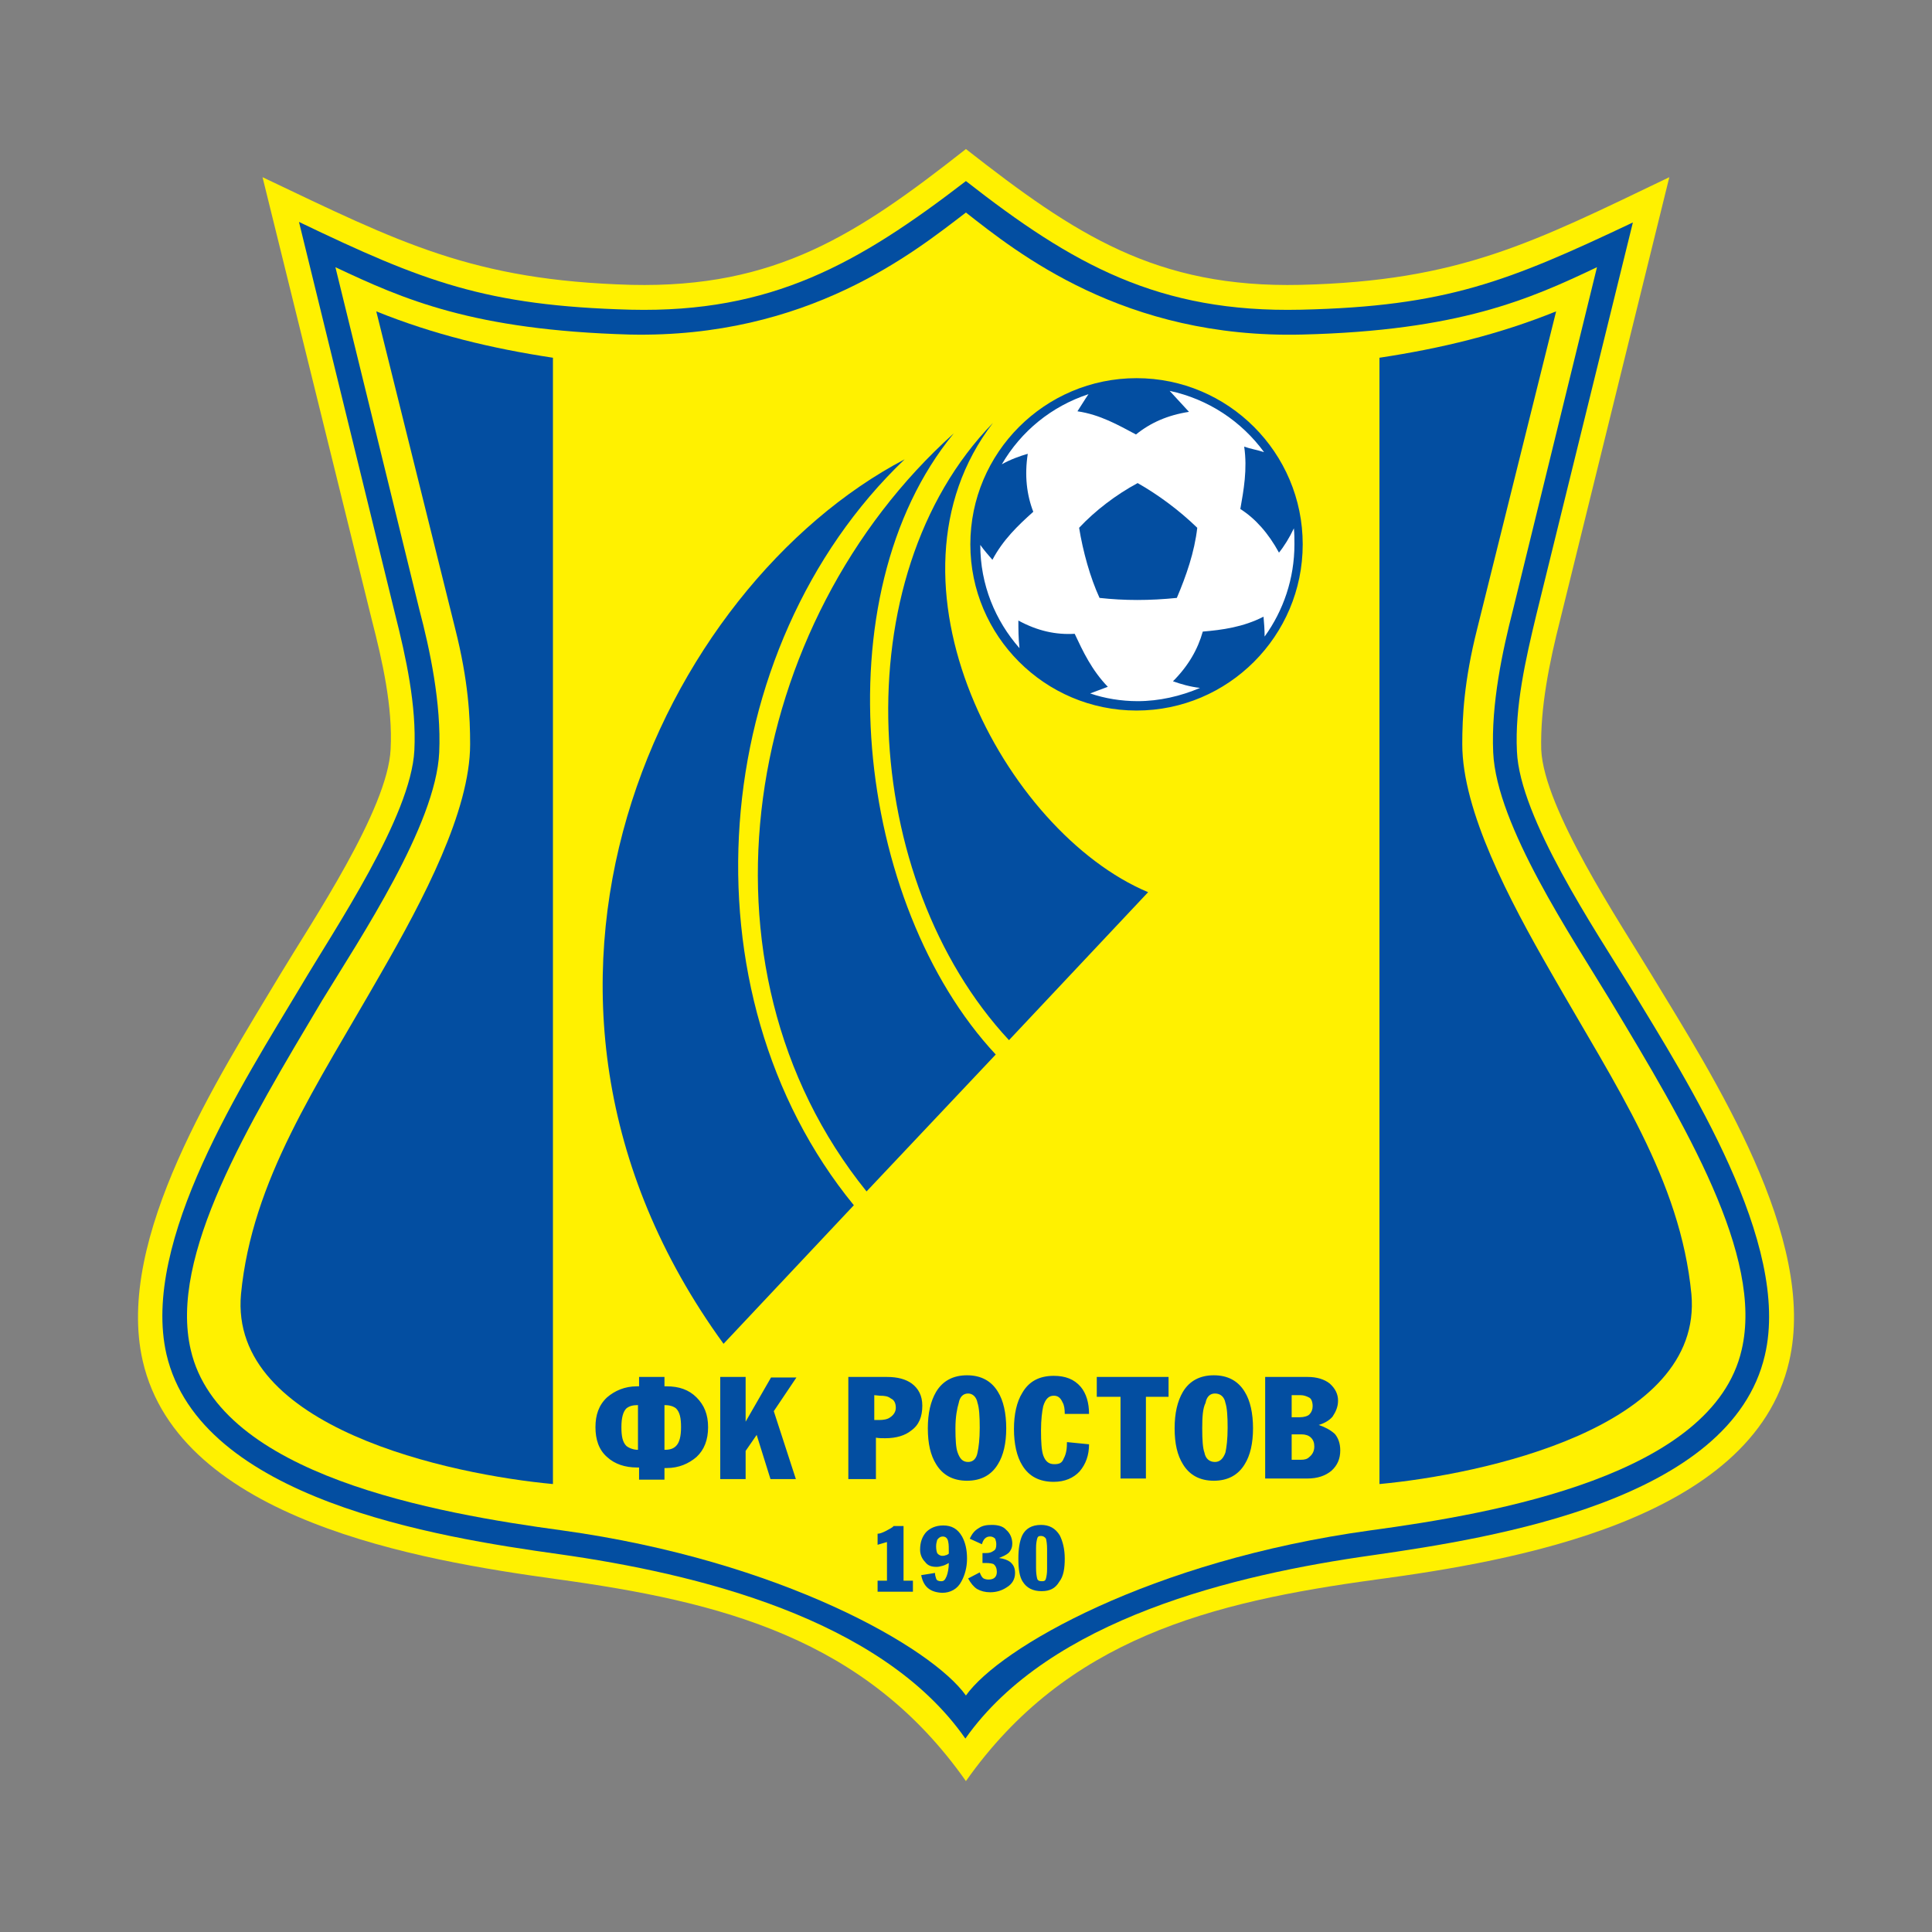
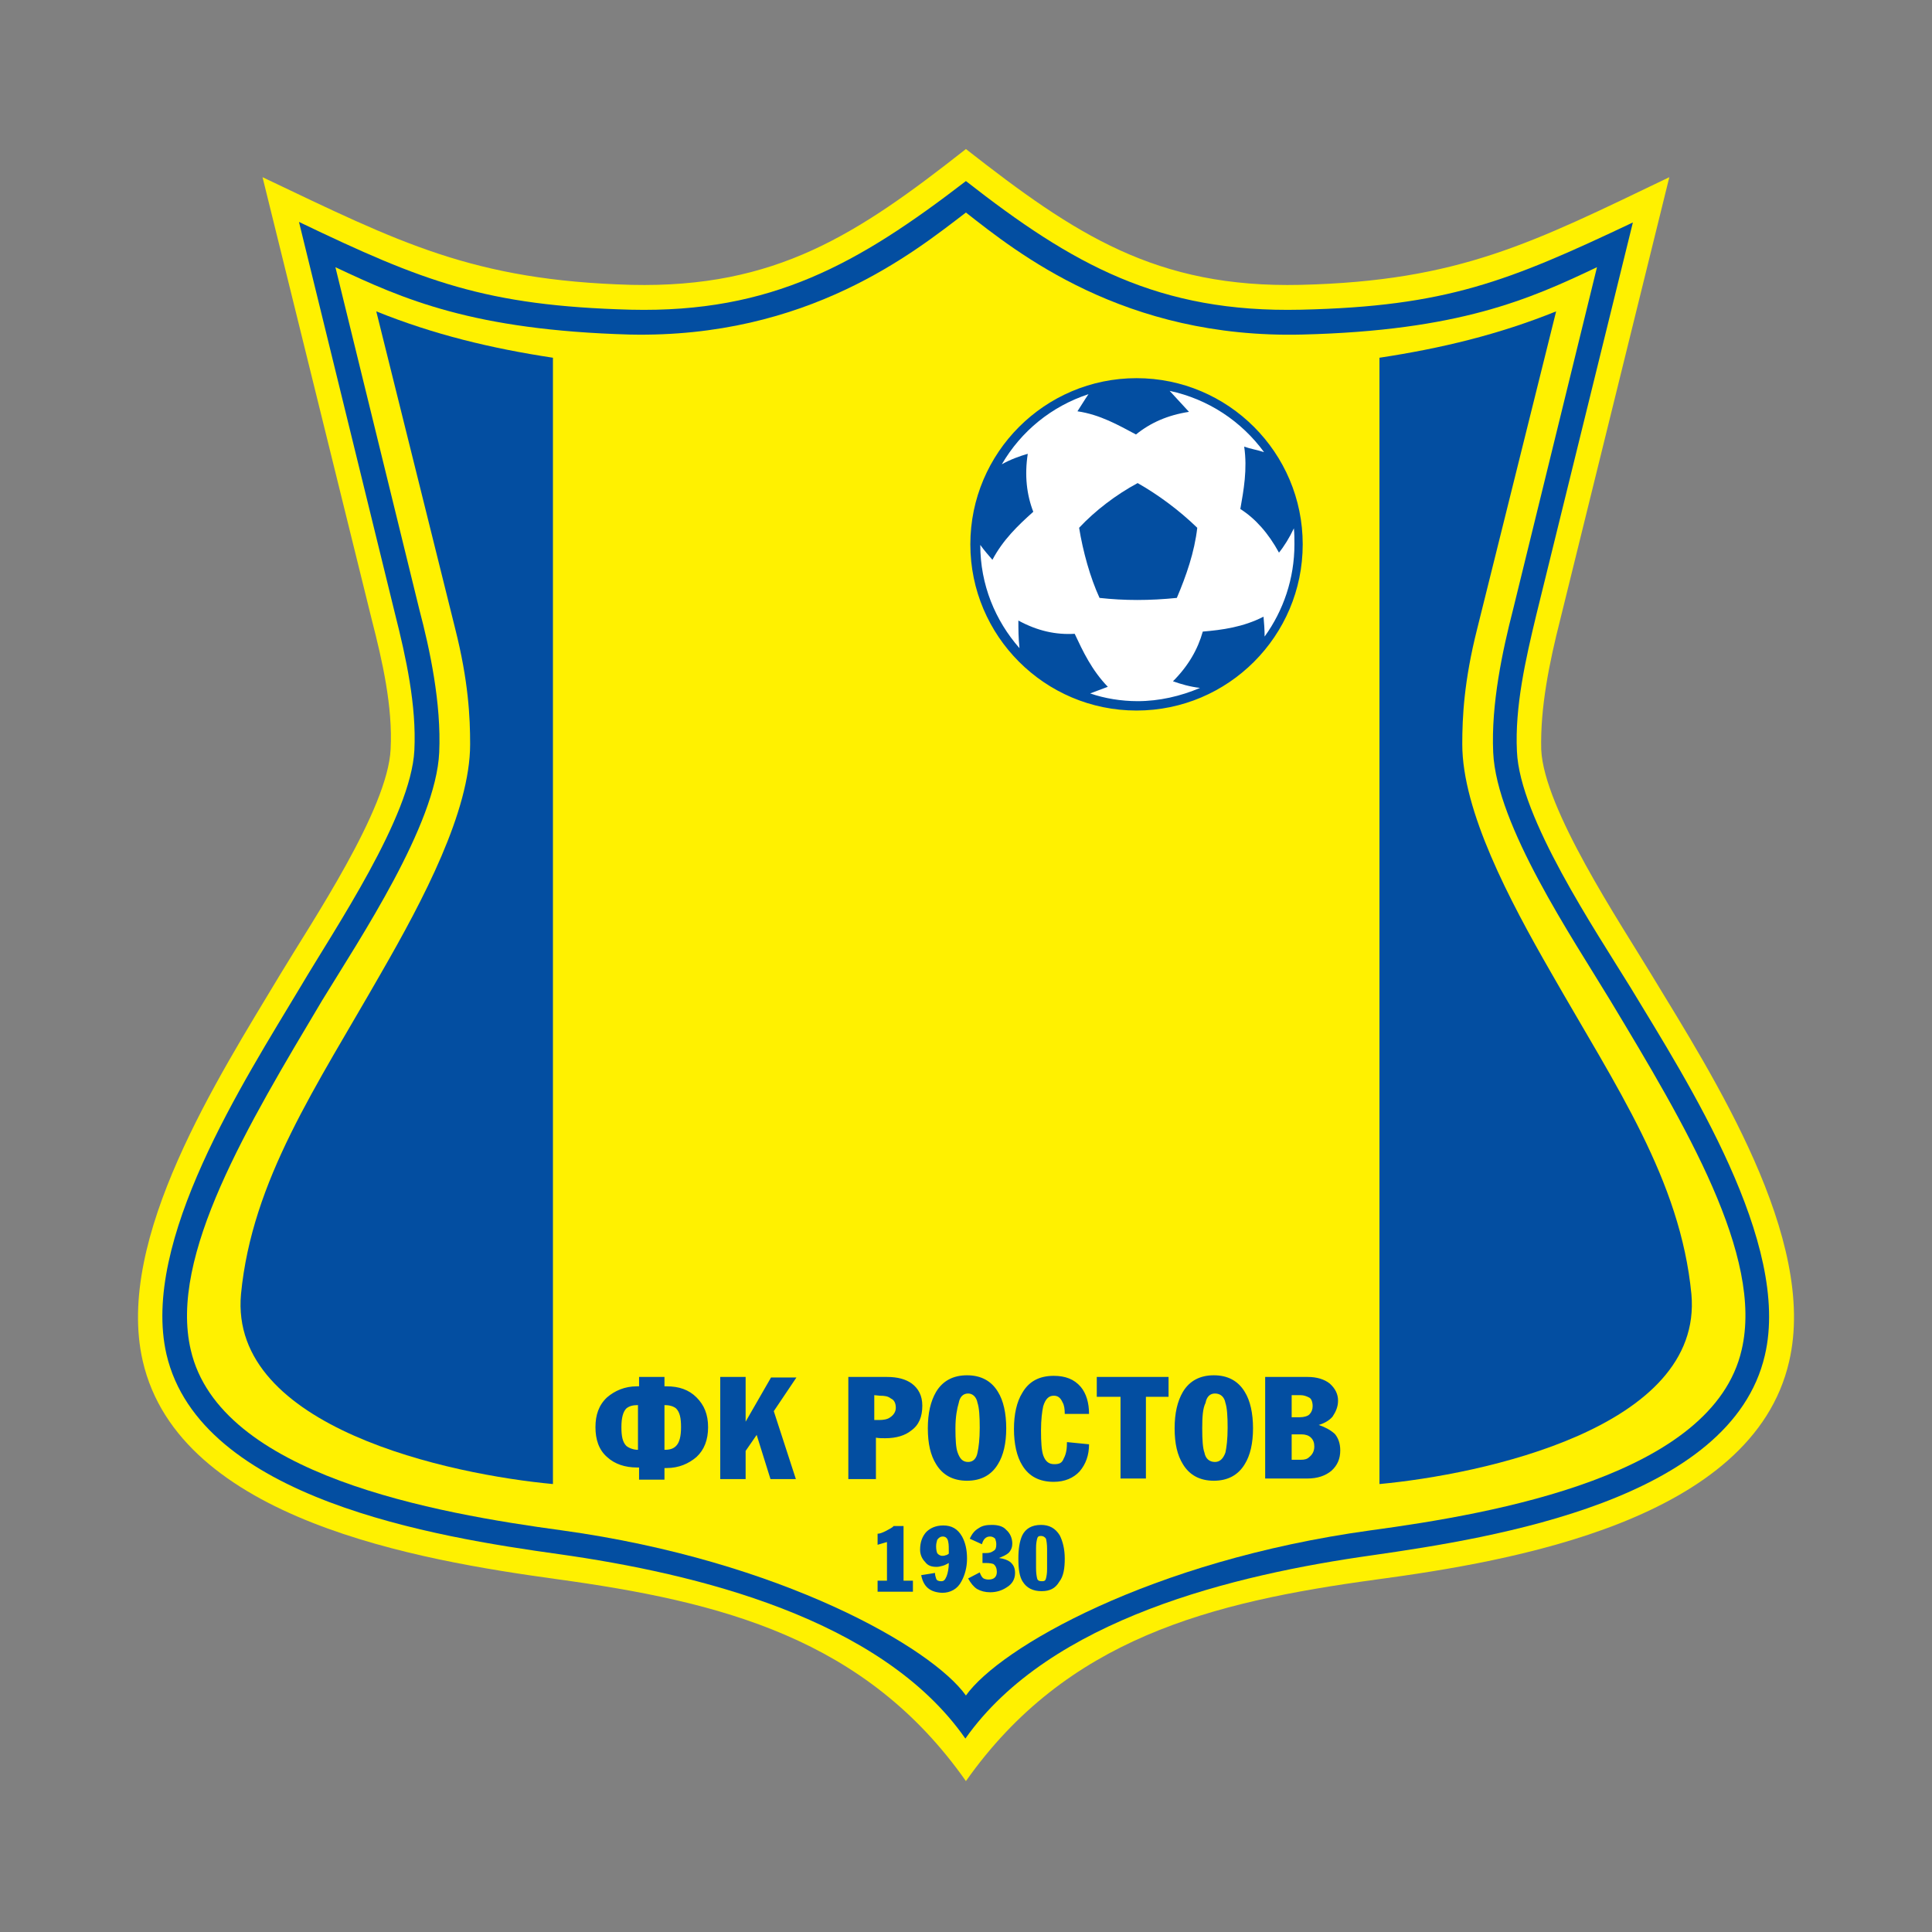
<svg xmlns="http://www.w3.org/2000/svg" width="350" height="350" viewBox="0 0 350 350" fill="none">
  <rect x="0" y="0" width="350" height="350" fill="#808080" stroke="none" />
  <path fill-rule="evenodd" clip-rule="evenodd" d="M100.671 286.053C76.066 282.652 32.457 275.351 25.856 246.545C20.755 224.34 39.659 195.034 50.761 176.531C56.462 167.029 70.265 146.625 70.765 135.722C71.165 128.021 69.265 119.719 67.364 112.318L47.56 32.101C72.365 43.904 85.568 50.805 114.374 51.605C140.579 52.205 155.282 42.503 174.986 27C194.79 42.503 209.393 52.205 235.599 51.605C264.405 50.905 277.607 44.004 302.413 32.101L282.608 112.418C280.708 119.919 279.008 128.121 279.208 135.822C279.708 146.525 293.411 167.029 299.212 176.631C310.314 194.934 329.318 224.441 324.117 246.645C317.516 275.451 273.807 282.852 249.302 286.153C219.195 290.254 193.19 296.855 174.986 322.661C156.783 296.755 130.677 290.154 100.671 286.053Z" fill="#FFF100" />
  <path fill-rule="evenodd" clip-rule="evenodd" d="M101.271 281.552C78.967 278.452 36.258 271.55 30.157 245.345C25.456 224.841 44.16 195.935 54.462 178.731C60.663 168.229 74.466 147.925 75.066 135.922C75.466 127.821 73.566 119.119 71.565 111.217L54.162 40.203C76.666 51.005 87.969 55.406 114.274 56.106C139.779 56.706 155.483 47.804 174.987 32.801C194.29 47.904 209.894 56.706 235.699 56.106C262.004 55.506 273.207 51.005 295.811 40.303L278.308 111.417C276.407 119.319 274.407 128.021 274.807 136.122C275.307 148.125 289.01 168.529 295.411 178.931C305.813 196.135 324.517 225.241 319.716 245.545C313.615 271.75 270.906 278.552 248.602 281.752C223.697 285.253 190.19 293.255 174.886 314.959C159.683 293.155 126.076 285.053 101.271 281.552Z" fill="#034EA1" />
  <path fill-rule="evenodd" clip-rule="evenodd" d="M174.986 307.157C168.885 298.556 141.58 282.752 101.871 277.251C78.967 274.151 39.759 267.249 34.558 244.545C30.557 227.541 44.96 203.736 58.362 181.232C65.264 169.929 78.967 149.425 79.567 136.322C79.967 127.421 77.867 117.619 75.966 110.417L60.763 48.404C73.066 54.206 85.668 59.807 114.074 60.607C146.381 61.307 165.684 45.604 174.986 38.502C184.188 45.704 203.592 61.407 235.899 60.607C264.305 59.907 277.107 54.206 289.31 48.404L274.107 110.417C272.206 117.819 270.106 127.521 270.506 136.322C271.106 149.525 284.809 169.829 291.71 181.232C305.313 203.836 319.516 227.541 315.515 244.545C310.314 267.249 271.106 274.151 248.201 277.251C208.393 282.752 181.088 298.556 174.986 307.157Z" fill="#FFF100" />
  <path fill-rule="evenodd" clip-rule="evenodd" d="M205.893 69.809C221.896 69.809 234.699 82.811 234.699 98.615C234.699 114.618 221.896 127.421 205.893 127.421C189.89 127.421 177.087 114.618 177.087 98.615C177.087 82.811 189.99 69.809 205.893 69.809Z" fill="white" />
  <path fill-rule="evenodd" clip-rule="evenodd" d="M211.894 70.809C218.895 72.309 224.897 76.31 228.998 81.911C227.797 81.511 226.497 81.311 225.397 80.911C225.997 85.012 225.297 88.813 224.697 92.213C227.397 93.914 229.798 96.614 231.698 100.115C232.598 99.015 233.598 97.415 234.399 95.714C234.499 96.714 234.499 97.615 234.499 98.615C234.499 104.816 232.498 110.617 229.098 115.318C229.098 114.118 228.998 112.718 228.898 111.717C225.197 113.618 221.396 114.118 217.895 114.418C216.995 117.619 215.295 120.619 212.494 123.42C213.894 123.92 215.595 124.42 217.395 124.62C213.894 126.12 209.994 127.021 206.093 127.021C203.092 127.021 200.092 126.52 197.491 125.62C198.591 125.22 199.892 124.72 200.692 124.42C197.791 121.419 196.191 118.019 194.69 114.818C191.29 115.018 187.989 114.318 184.488 112.418C184.488 113.818 184.488 115.618 184.688 117.419C180.288 112.418 177.587 105.916 177.587 98.715C178.287 99.715 179.187 100.715 179.787 101.415C181.688 97.815 184.388 95.214 187.189 92.713C185.989 89.613 185.589 86.112 186.189 82.211C184.788 82.611 183.088 83.212 181.488 84.112C184.989 78.111 190.49 73.61 197.191 71.409C196.491 72.409 195.791 73.61 195.191 74.51C199.291 75.11 202.592 77.01 205.793 78.711C208.393 76.61 211.494 75.21 215.395 74.61C214.395 73.51 213.194 72.209 211.894 70.809ZM205.893 68.508C222.496 68.508 235.999 82.011 235.999 98.615C235.999 115.218 222.496 128.721 205.893 128.721C189.289 128.721 175.787 115.218 175.787 98.615C175.787 82.011 189.289 68.508 205.893 68.508Z" fill="#034EA1" />
  <path fill-rule="evenodd" clip-rule="evenodd" d="M206.093 87.513C209.794 89.613 213.594 92.413 216.895 95.614C216.395 100.015 214.895 104.316 213.194 108.317C208.293 108.817 203.692 108.817 199.191 108.317C197.491 104.616 196.191 99.915 195.491 95.614C198.391 92.513 202.192 89.613 206.093 87.513Z" fill="#034EA1" />
-   <path fill-rule="evenodd" clip-rule="evenodd" d="M179.888 76.61C157.783 105.316 181.988 150.725 207.993 161.628L182.788 188.433C155.783 159.427 152.582 104.616 179.888 76.61ZM172.786 78.511C148.581 107.917 154.982 163.828 180.388 191.034L156.983 215.839C123.876 174.83 134.778 112.618 172.786 78.511ZM154.682 218.339L131.078 243.444C84.568 179.431 120.075 106.216 163.884 83.212C128.077 117.419 123.076 179.731 154.682 218.339Z" fill="#034EA1" />
  <path d="M107.873 258.547C107.873 256.347 108.473 254.547 109.973 253.146C111.373 251.946 113.174 251.146 115.374 251.146H115.774V249.446H120.375V251.146H120.775C122.976 251.146 124.776 251.746 126.176 253.146C127.577 254.547 128.277 256.247 128.277 258.547C128.277 260.848 127.577 262.648 126.176 263.949C124.776 265.149 122.976 265.949 120.775 265.949H120.375V268.049H115.774V265.849H115.374C113.274 265.849 111.373 265.249 109.973 263.949C108.473 262.648 107.873 260.748 107.873 258.547ZM120.375 254.547V262.648C121.375 262.648 121.975 262.448 122.476 261.948C123.076 261.348 123.376 260.248 123.376 258.547C123.376 256.947 123.176 255.847 122.476 255.147C121.975 254.747 121.275 254.547 120.375 254.547ZM115.574 262.648V254.547C114.574 254.547 113.974 254.747 113.474 255.147C112.874 255.747 112.574 256.847 112.574 258.547C112.574 260.148 112.774 261.248 113.474 261.948C113.974 262.348 114.774 262.648 115.574 262.648ZM135.078 249.546V257.547L139.679 249.546H144.28L140.179 255.647L144.18 267.949H139.579L137.079 259.948L135.078 262.848V267.949H130.477V249.446H135.078V249.546ZM158.383 252.746V257.247H159.283C159.983 257.247 160.783 257.147 161.284 256.747C161.884 256.347 162.284 255.747 162.284 255.047C162.284 254.347 162.084 253.646 161.384 253.346C160.883 252.946 160.283 252.846 159.383 252.846L158.383 252.746ZM153.682 267.949V249.446H160.683C162.584 249.446 164.084 249.846 165.184 250.646C166.385 251.546 167.085 252.846 167.085 254.647C167.085 256.647 166.485 258.147 165.084 259.148C163.984 260.048 162.384 260.548 160.383 260.548C159.783 260.548 159.183 260.548 158.683 260.448V267.949H153.682ZM168.085 258.747C168.085 256.047 168.585 253.846 169.585 252.146C170.785 250.146 172.686 249.146 175.186 249.146C177.687 249.146 179.587 250.146 180.788 252.146C181.788 253.746 182.288 256.047 182.288 258.747C182.288 261.448 181.788 263.648 180.788 265.249C179.587 267.249 177.687 268.249 175.186 268.249C172.686 268.249 170.785 267.249 169.585 265.249C168.585 263.648 168.085 261.548 168.085 258.747ZM173.086 258.747C173.086 260.848 173.186 262.348 173.486 263.148C173.886 264.249 174.386 264.849 175.386 264.849C176.287 264.849 176.887 264.249 177.087 263.148C177.287 262.248 177.487 260.748 177.487 258.647C177.487 256.547 177.387 255.047 177.087 254.147C176.887 253.046 176.187 252.446 175.386 252.446C174.486 252.446 173.886 253.046 173.686 254.147C173.386 255.147 173.086 256.647 173.086 258.747ZM193.29 261.248L197.291 261.648C197.291 263.648 196.691 265.249 195.591 266.549C194.49 267.749 192.89 268.449 190.89 268.449C188.289 268.449 186.389 267.449 185.188 265.449C184.188 263.849 183.688 261.548 183.688 258.847C183.688 256.247 184.188 253.946 185.188 252.346C186.389 250.246 188.289 249.246 190.89 249.246C192.99 249.246 194.59 249.846 195.791 251.246C196.791 252.446 197.291 254.147 197.291 256.147H192.89C192.89 255.247 192.79 254.547 192.49 254.047C192.09 253.146 191.59 252.846 190.89 252.846C189.989 252.846 189.389 253.446 188.989 254.747C188.789 255.647 188.589 257.147 188.589 259.148C188.589 261.248 188.689 262.748 188.989 263.648C189.389 264.749 189.989 265.249 190.99 265.249C191.89 265.249 192.39 265.049 192.69 264.249C193.19 263.348 193.29 262.348 193.29 261.248ZM198.691 253.046V249.446H211.694V253.046H207.593V267.849H202.992V253.046H198.691ZM212.794 258.747C212.794 256.047 213.294 253.846 214.294 252.146C215.495 250.146 217.395 249.146 219.896 249.146C222.396 249.146 224.296 250.146 225.497 252.146C226.497 253.746 226.997 256.047 226.997 258.747C226.997 261.448 226.497 263.648 225.497 265.249C224.296 267.249 222.396 268.249 219.896 268.249C217.395 268.249 215.495 267.249 214.294 265.249C213.294 263.648 212.794 261.548 212.794 258.747ZM217.795 258.747C217.795 260.848 217.895 262.348 218.195 263.148C218.395 264.249 219.095 264.849 220.096 264.849C220.996 264.849 221.596 264.249 221.996 263.148C222.196 262.248 222.396 260.748 222.396 258.647C222.396 256.547 222.296 255.047 221.996 254.147C221.796 253.046 221.096 252.446 220.096 252.446C219.195 252.446 218.595 253.046 218.395 254.147C217.895 255.147 217.795 256.647 217.795 258.747ZM229.197 267.949V249.446H236.899C238.499 249.446 239.9 249.846 240.9 250.646C241.9 251.546 242.4 252.546 242.4 253.746C242.4 254.847 242 255.747 241.4 256.647C240.8 257.347 239.9 257.847 238.899 258.147C240.1 258.547 241 259.048 241.8 259.748C242.4 260.448 242.8 261.448 242.8 262.748C242.8 264.249 242.3 265.449 241.2 266.449C240.1 267.349 238.699 267.849 236.799 267.849H229.197V267.949ZM233.998 259.848V264.449H235.699C236.299 264.449 236.799 264.349 237.199 263.949C237.699 263.548 238.099 262.948 238.099 262.048C238.099 261.348 237.899 260.848 237.499 260.448C237.099 260.048 236.499 259.848 235.799 259.848H233.998ZM233.998 252.746V256.747H235.499C236.199 256.747 236.899 256.547 237.199 256.247C237.599 255.847 237.799 255.347 237.799 254.747C237.799 254.047 237.599 253.346 237.099 253.146C236.699 252.946 236.199 252.746 235.599 252.746H233.998Z" fill="#034EA1" />
  <path d="M163.684 276.451V286.353H165.384V288.354H158.983V286.353H160.683V279.352L158.983 279.852V277.851C159.383 277.851 159.883 277.651 160.483 277.351C161.183 276.951 161.683 276.751 161.883 276.451H163.684ZM166.885 285.353L169.385 284.953C169.385 285.353 169.485 285.653 169.585 285.953C169.685 286.353 170.085 286.453 170.485 286.453C170.985 286.453 171.185 286.253 171.485 285.553C171.686 285.053 171.886 284.153 171.886 283.153C171.485 283.353 171.185 283.553 170.785 283.653C170.385 283.753 170.085 283.853 169.685 283.853C168.785 283.853 168.085 283.653 167.585 282.952C166.985 282.352 166.684 281.552 166.684 280.752C166.684 279.352 167.085 278.352 167.785 277.551C168.485 276.851 169.485 276.351 170.885 276.351C172.386 276.351 173.486 276.951 174.286 278.352C174.886 279.452 175.186 280.752 175.186 282.352C175.186 283.953 174.786 285.353 174.186 286.453C173.486 287.853 172.186 288.554 170.685 288.554C168.485 288.454 167.285 287.453 166.885 285.353ZM171.886 281.452C171.886 280.452 171.886 279.752 171.786 279.352C171.686 278.652 171.285 278.352 170.785 278.352C170.385 278.352 170.085 278.552 169.785 278.952C169.685 279.352 169.585 279.652 169.585 280.152C169.585 280.652 169.685 281.152 169.785 281.352C169.885 281.552 170.285 281.852 170.685 281.852C170.885 281.852 171.085 281.852 171.285 281.752C171.485 281.752 171.786 281.552 171.886 281.452ZM177.987 283.353V281.352H178.587C179.187 281.352 179.587 281.252 179.987 280.952C180.387 280.752 180.487 280.352 180.487 279.752C180.487 279.352 180.387 279.052 180.287 278.752C180.087 278.552 179.787 278.352 179.387 278.352C178.987 278.352 178.687 278.452 178.387 278.752C178.187 278.952 177.987 279.352 177.887 279.752L175.686 278.752C176.086 277.851 176.587 277.251 177.287 276.851C177.987 276.351 178.787 276.251 179.687 276.251C180.687 276.251 181.688 276.451 182.288 277.151C182.988 277.751 183.388 278.652 183.388 279.652C183.388 280.252 183.188 280.852 182.688 281.352C182.188 281.752 181.688 281.952 180.987 282.252C181.888 282.352 182.588 282.652 182.988 282.952C183.588 283.453 183.888 284.053 183.888 284.953C183.888 286.053 183.388 286.953 182.388 287.553C181.488 288.154 180.487 288.454 179.387 288.454C178.487 288.454 177.687 288.254 176.987 287.853C176.386 287.453 175.886 286.853 175.386 285.953L177.487 284.853C177.687 285.453 177.987 285.853 178.187 285.953C178.387 286.053 178.687 286.153 179.087 286.153C180.087 286.153 180.587 285.653 180.587 284.753C180.587 284.153 180.387 283.653 179.987 283.353C179.787 283.253 179.287 283.153 178.587 283.153H177.987V283.353ZM184.488 282.352C184.488 280.652 184.688 279.252 185.188 278.151C185.788 276.951 186.889 276.251 188.589 276.251C190.089 276.251 191.19 276.851 191.99 278.151C192.49 279.152 192.89 280.552 192.89 282.352C192.89 284.053 192.69 285.553 191.89 286.553C191.19 287.753 190.189 288.254 188.689 288.254C187.089 288.254 185.988 287.653 185.288 286.553C184.688 285.653 184.488 284.253 184.488 282.352ZM188.589 278.252C188.189 278.252 187.989 278.352 187.889 278.752C187.789 279.152 187.689 279.652 187.689 280.452V284.053C187.689 284.953 187.789 285.553 187.889 285.953C187.989 286.353 188.289 286.453 188.789 286.453C189.189 286.453 189.389 286.353 189.489 285.953C189.589 285.553 189.689 285.053 189.689 284.253V280.652C189.689 279.752 189.589 279.152 189.489 278.752C189.289 278.452 188.989 278.252 188.589 278.252Z" fill="#034EA1" />
  <path fill-rule="evenodd" clip-rule="evenodd" d="M100.171 64.808C88.969 63.107 78.567 60.607 68.165 56.406L82.468 113.918C84.868 123.42 85.168 129.921 85.168 134.822C85.168 146.925 76.666 163.028 69.065 176.231C57.262 196.935 45.66 213.738 43.66 234.443C41.459 258.748 81.868 267.149 100.171 268.85V64.808Z" fill="#034EA1" />
  <path fill-rule="evenodd" clip-rule="evenodd" d="M249.902 64.808C261.104 63.107 271.506 60.607 281.908 56.406L267.605 113.918C265.205 123.42 264.905 129.921 264.905 134.822C264.905 146.925 273.407 163.028 281.008 176.231C292.811 196.935 304.413 213.738 306.413 234.443C308.614 258.748 268.206 267.149 249.902 268.85V64.808Z" fill="#034EA1" />
</svg>